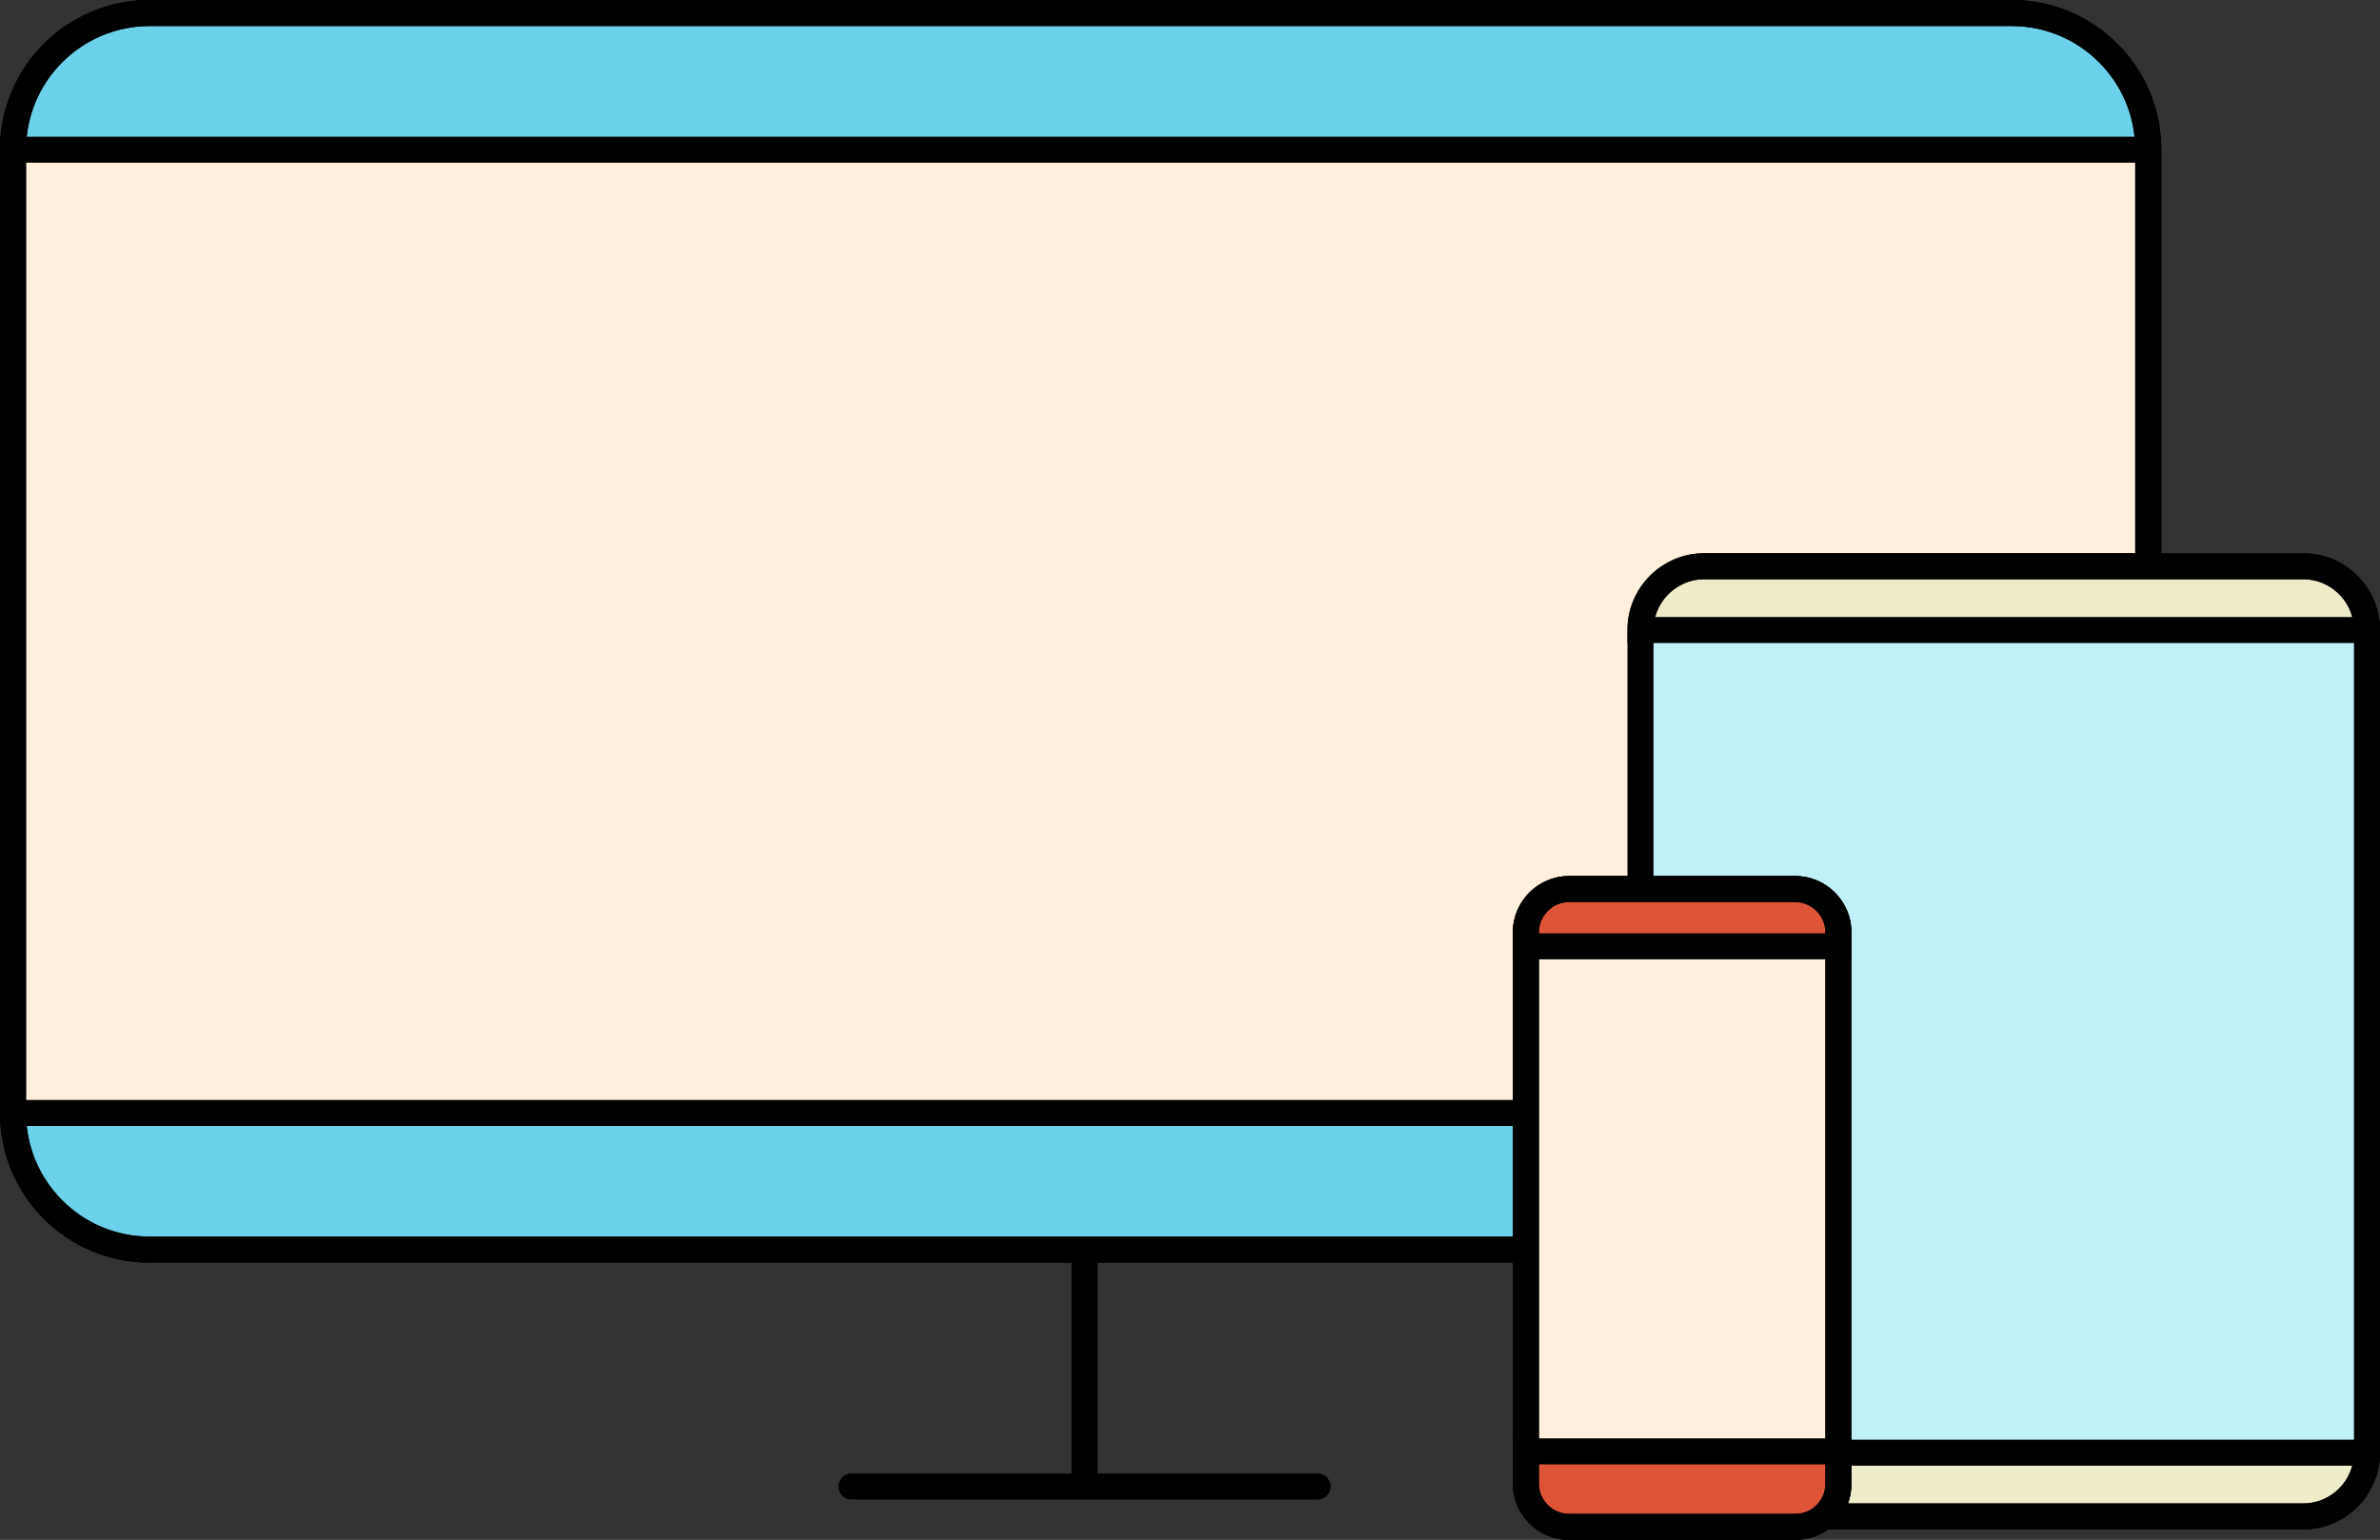
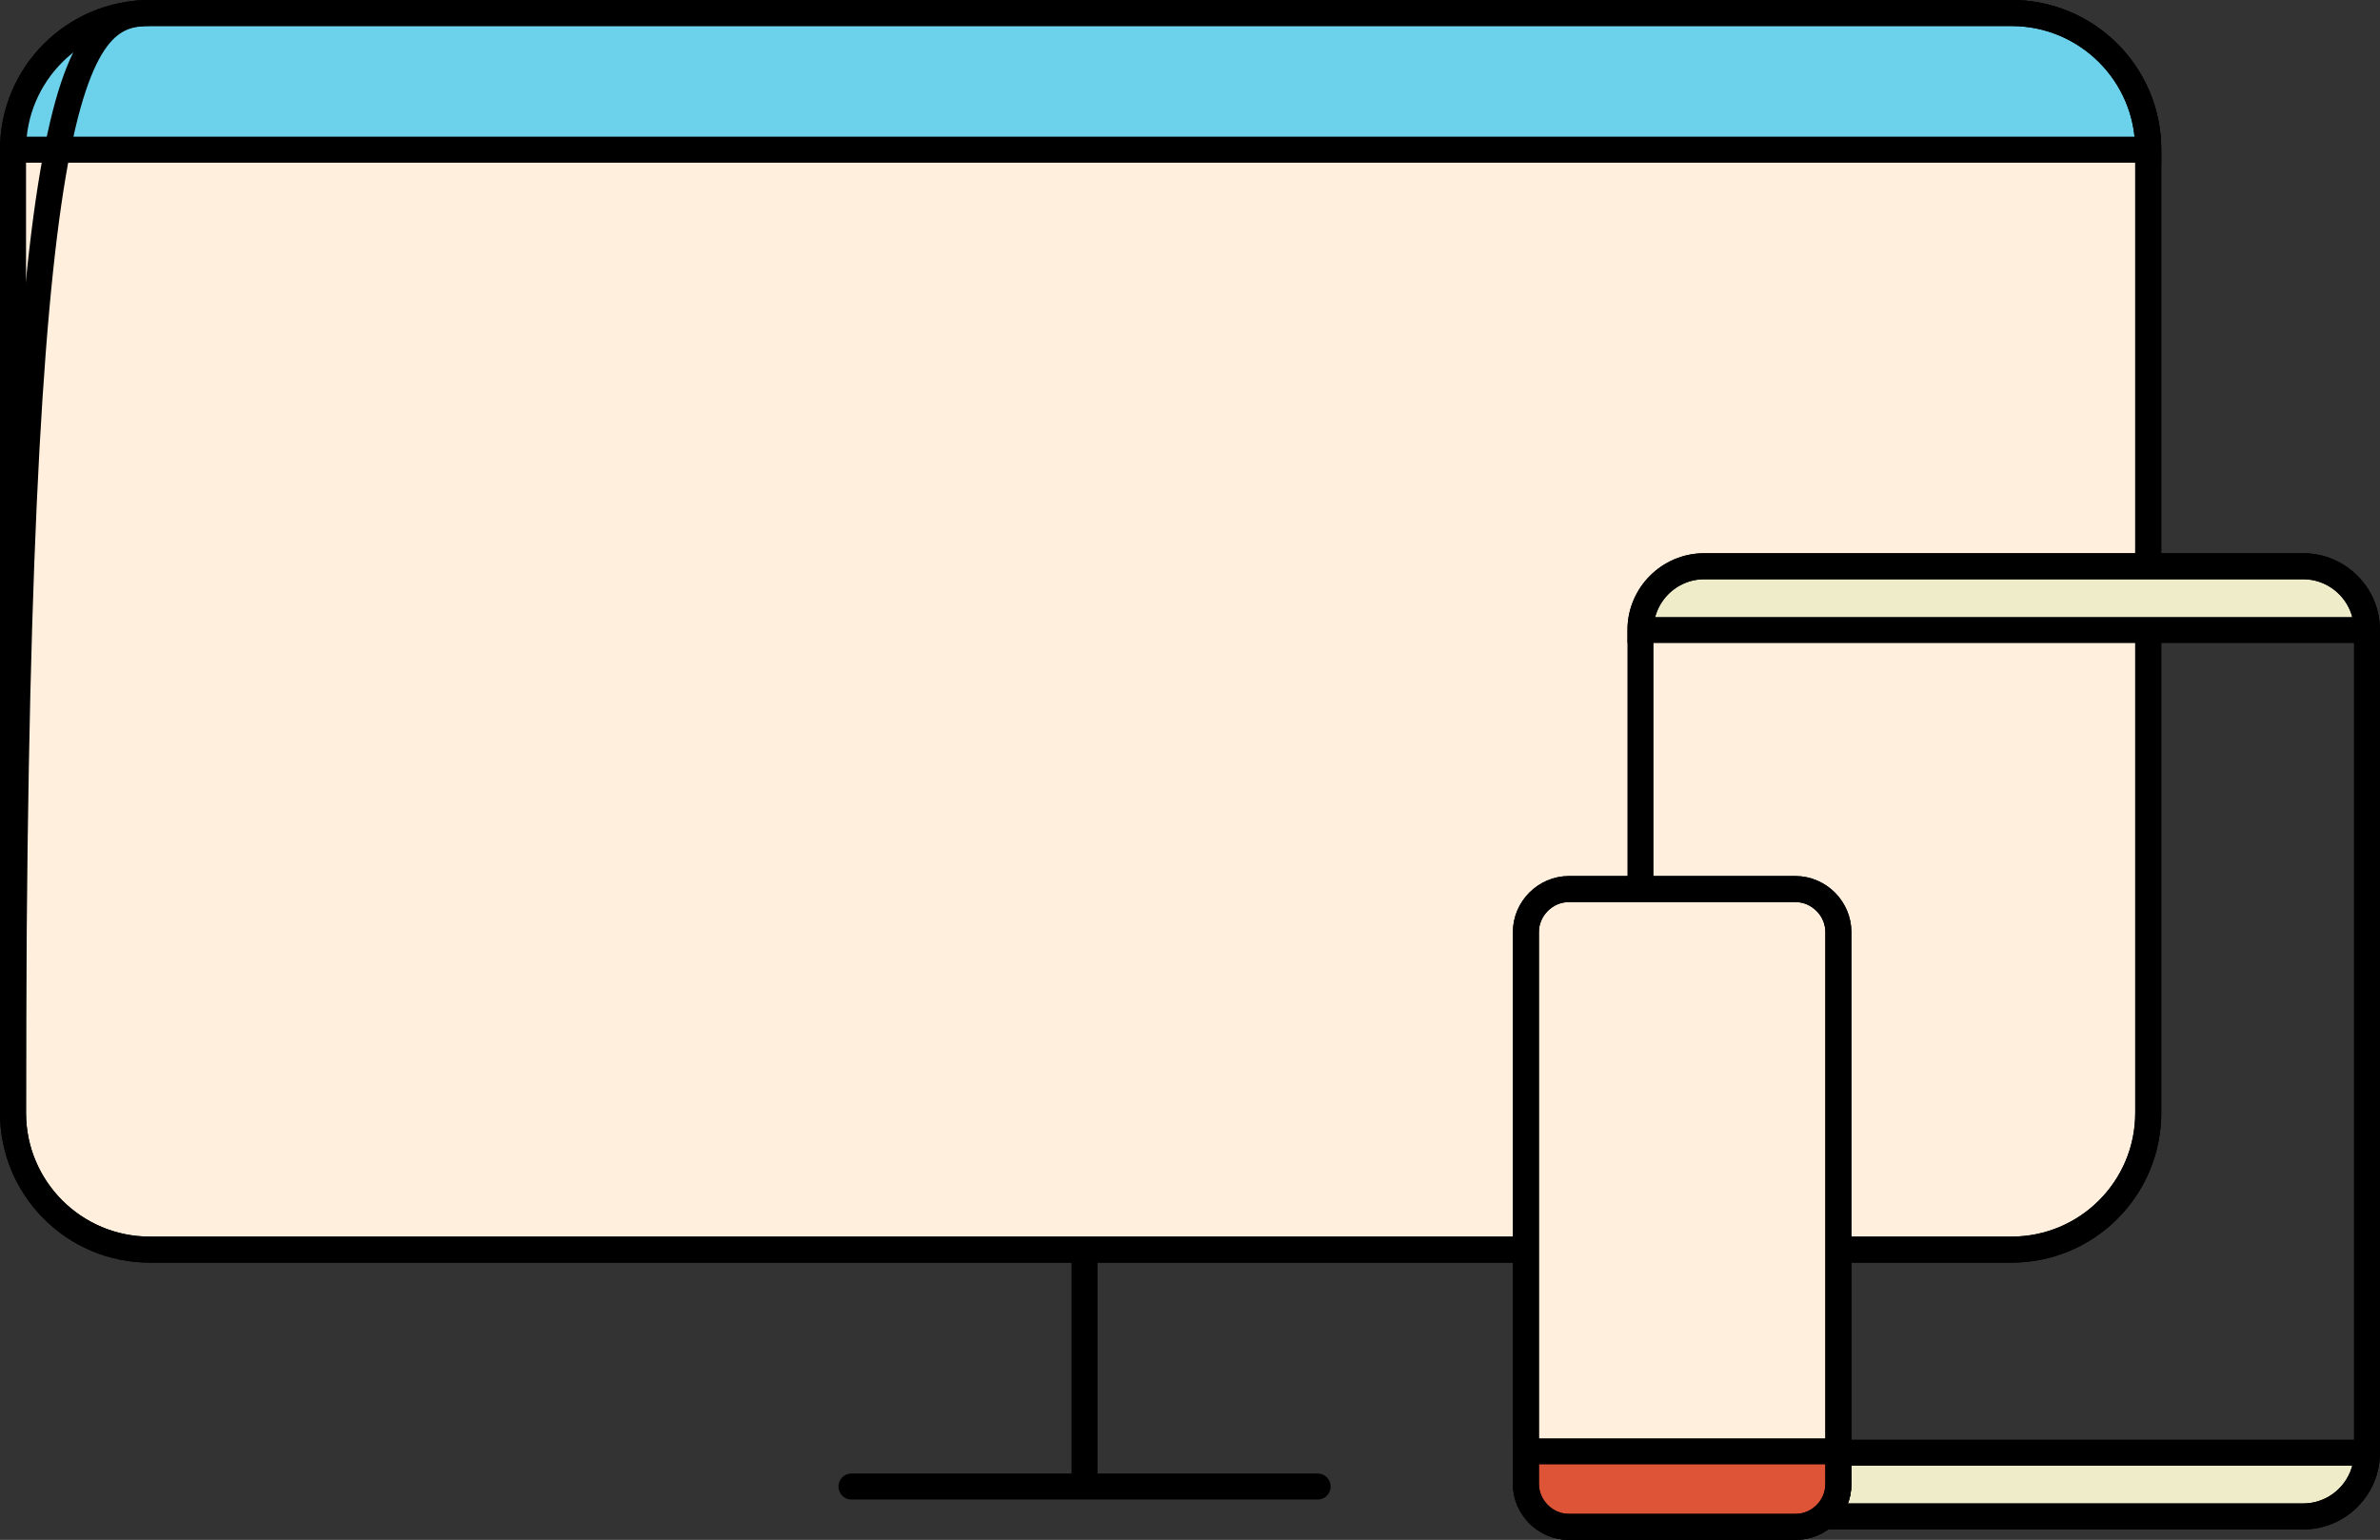
<svg xmlns="http://www.w3.org/2000/svg" version="1.1" id="Layer_1" x="0px" y="0px" viewBox="0 0 182.8 118.3" enable-background="new 0 0 182.8 118.3" xml:space="preserve">
  <rect x="0" y="0" width="182.8" height="118.3" fill="#333333" stroke="none" />
  <g id="Layer_2" display="none">
</g>
  <g>
    <path fill="#FFEFDC" stroke="#000000" stroke-width="2" stroke-miterlimit="10" d="M154.5,96h-143C5.7,96,1,91.3,1,85.5v-74   C1,5.7,5.7,1,11.5,1h143c5.8,0,10.5,4.7,10.5,10.5v74C165,91.3,160.3,96,154.5,96z" />
    <g>
      <path fill="#6CD1EA" stroke="#000000" stroke-width="2" stroke-miterlimit="10" d="M154.5,1h-143C5.7,1,1,5.7,1,11.5h164    C165,5.7,160.3,1,154.5,1z" />
-       <path fill="#6CD1EA" stroke="#000000" stroke-width="2" stroke-miterlimit="10" d="M1,85.5C1,91.3,5.7,96,11.5,96h143    c5.8,0,10.5-4.7,10.5-10.5H1z" />
-       <path fill="none" stroke="#000000" stroke-width="2" stroke-miterlimit="10" d="M154.5,96h-143C5.7,96,1,91.3,1,85.5v-74    C1,5.7,5.7,1,11.5,1h143c5.8,0,10.5,4.7,10.5,10.5v74C165,91.3,160.3,96,154.5,96z" />
+       <path fill="none" stroke="#000000" stroke-width="2" stroke-miterlimit="10" d="M154.5,96h-143C5.7,96,1,91.3,1,85.5C1,5.7,5.7,1,11.5,1h143c5.8,0,10.5,4.7,10.5,10.5v74C165,91.3,160.3,96,154.5,96z" />
      <line fill="none" stroke="#000000" stroke-width="2" stroke-miterlimit="10" x1="83.3" y1="96" x2="83.3" y2="114" />
      <line fill="none" stroke="#000000" stroke-width="2" stroke-linecap="round" stroke-linejoin="round" stroke-miterlimit="10" x1="65.4" y1="114.2" x2="101.2" y2="114.2" />
    </g>
-     <path fill="#C0F1F9" d="M176.9,116.5h-46c-2.7,0-4.9-2.2-4.9-4.9V48.4c0-2.7,2.2-4.9,4.9-4.9h46c2.7,0,4.9,2.2,4.9,4.9v63.2   C181.8,114.3,179.6,116.5,176.9,116.5z" />
    <g>
      <path fill="#EFECCA" stroke="#000000" stroke-width="2" stroke-miterlimit="10" d="M176.9,43.5h-46c-2.7,0-4.9,2.2-4.9,4.9h55.8    C181.8,45.7,179.6,43.5,176.9,43.5z" />
      <path fill="#EFECCA" stroke="#000000" stroke-width="2" stroke-miterlimit="10" d="M126,111.6c0,2.7,2.2,4.9,4.9,4.9h46    c2.7,0,4.9-2.2,4.9-4.9H126z" />
      <path fill="none" stroke="#000000" stroke-width="2" stroke-miterlimit="10" d="M176.9,116.5h-46c-2.7,0-4.9-2.2-4.9-4.9V48.4    c0-2.7,2.2-4.9,4.9-4.9h46c2.7,0,4.9,2.2,4.9,4.9v63.2C181.8,114.3,179.6,116.5,176.9,116.5z" />
    </g>
    <path fill="#FFEFDC" stroke="#000000" stroke-width="2" stroke-miterlimit="10" d="M137.9,117.3h-17.4c-1.8,0-3.3-1.5-3.3-3.3V71.6   c0-1.8,1.5-3.3,3.3-3.3h17.4c1.8,0,3.3,1.5,3.3,3.3V114C141.2,115.9,139.7,117.3,137.9,117.3z" />
    <g>
      <path fill="#DE5437" stroke="#000000" stroke-width="2" stroke-miterlimit="10" d="M117.2,111.5v2.5c0,1.8,1.5,3.3,3.3,3.3h17.4    c1.8,0,3.3-1.5,3.3-3.3v-2.5H117.2z" />
    </g>
    <g>
-       <path fill="#DE5437" stroke="#000000" stroke-width="2" stroke-miterlimit="10" d="M141.2,71.6c0-1.8-1.5-3.3-3.3-3.3h-17.4    c-1.8,0-3.3,1.5-3.3,3.3v1.1h24V71.6z" />
-     </g>
+       </g>
    <path fill="none" stroke="#000000" stroke-width="2" stroke-miterlimit="10" d="M137.9,117.3h-17.4c-1.8,0-3.3-1.5-3.3-3.3V71.6   c0-1.8,1.5-3.3,3.3-3.3h17.4c1.8,0,3.3,1.5,3.3,3.3V114C141.2,115.9,139.7,117.3,137.9,117.3z" />
  </g>
</svg>